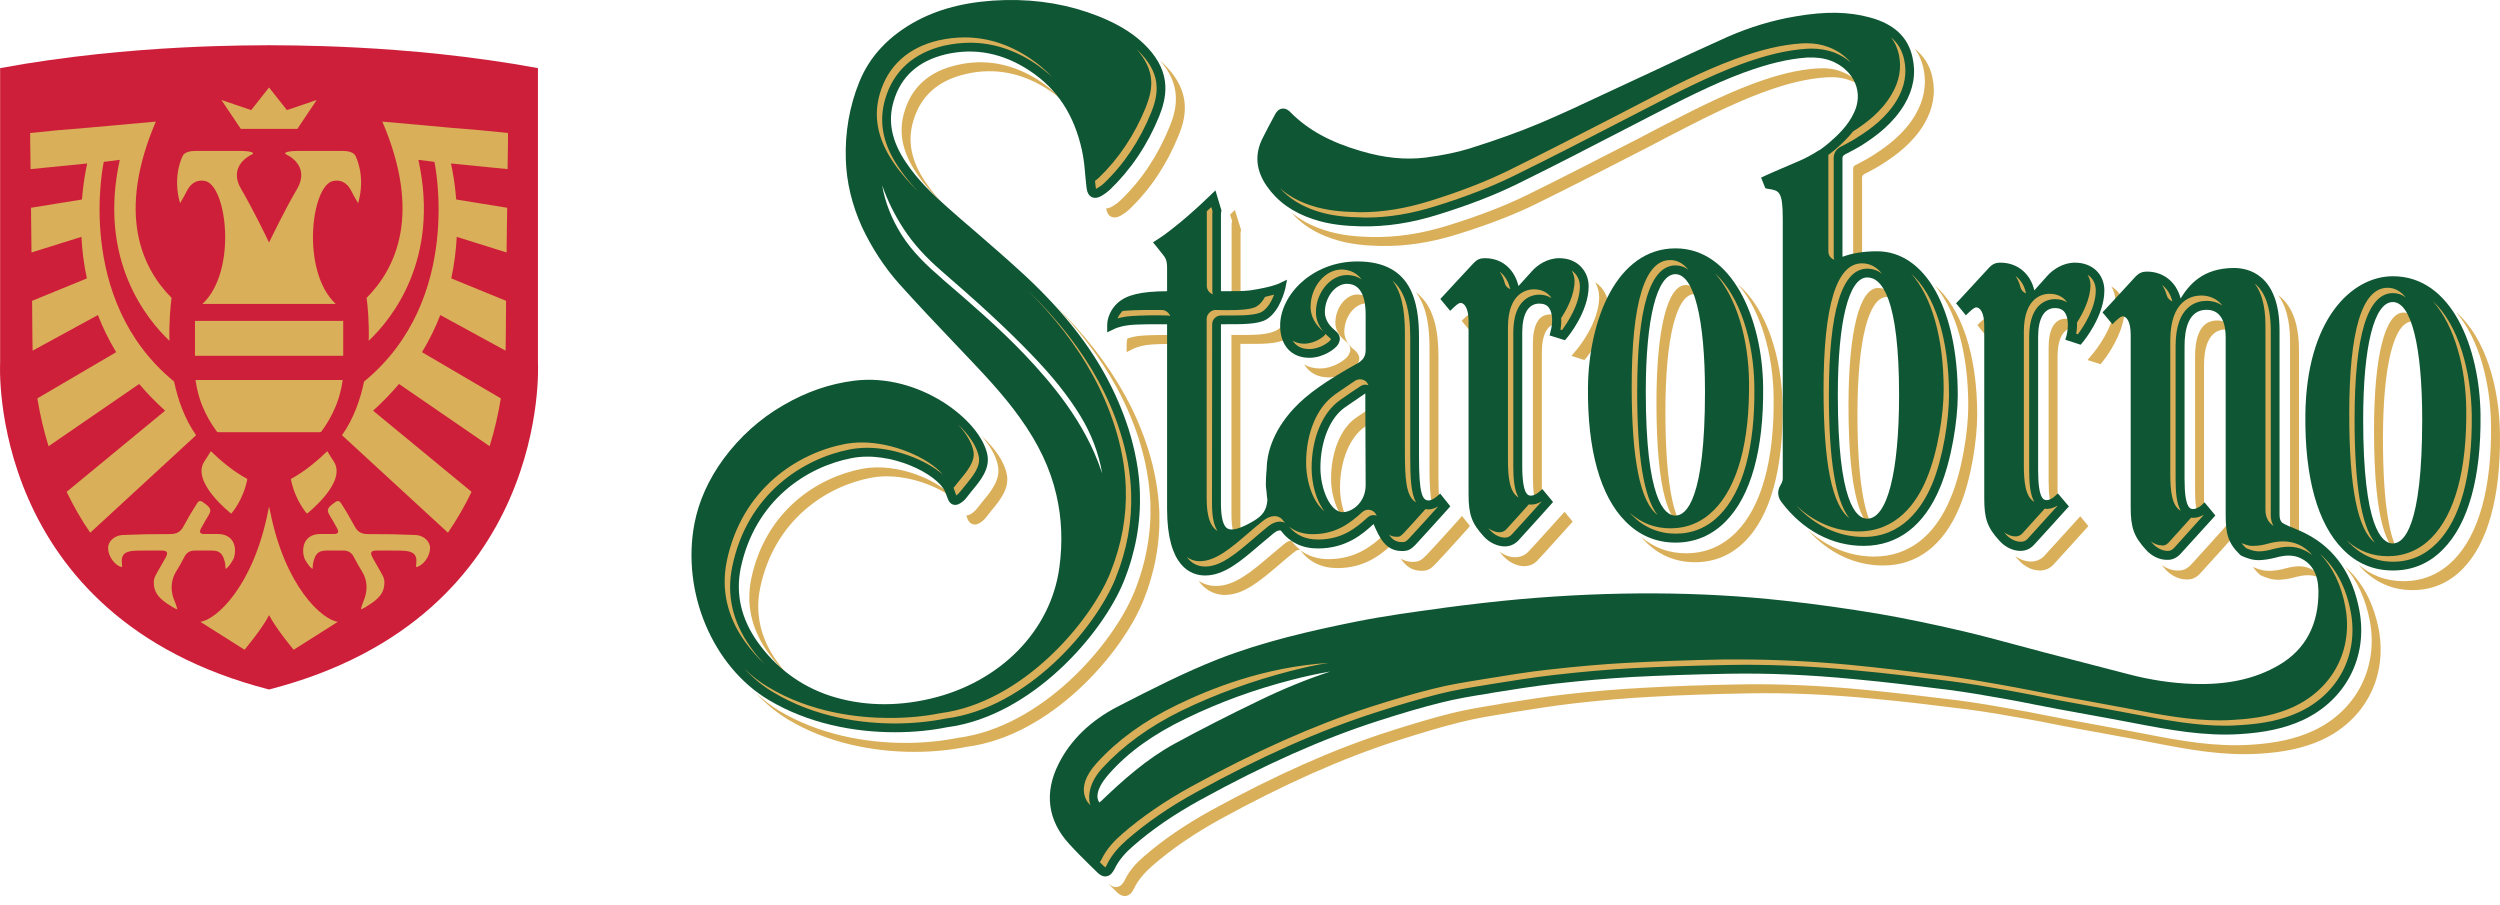
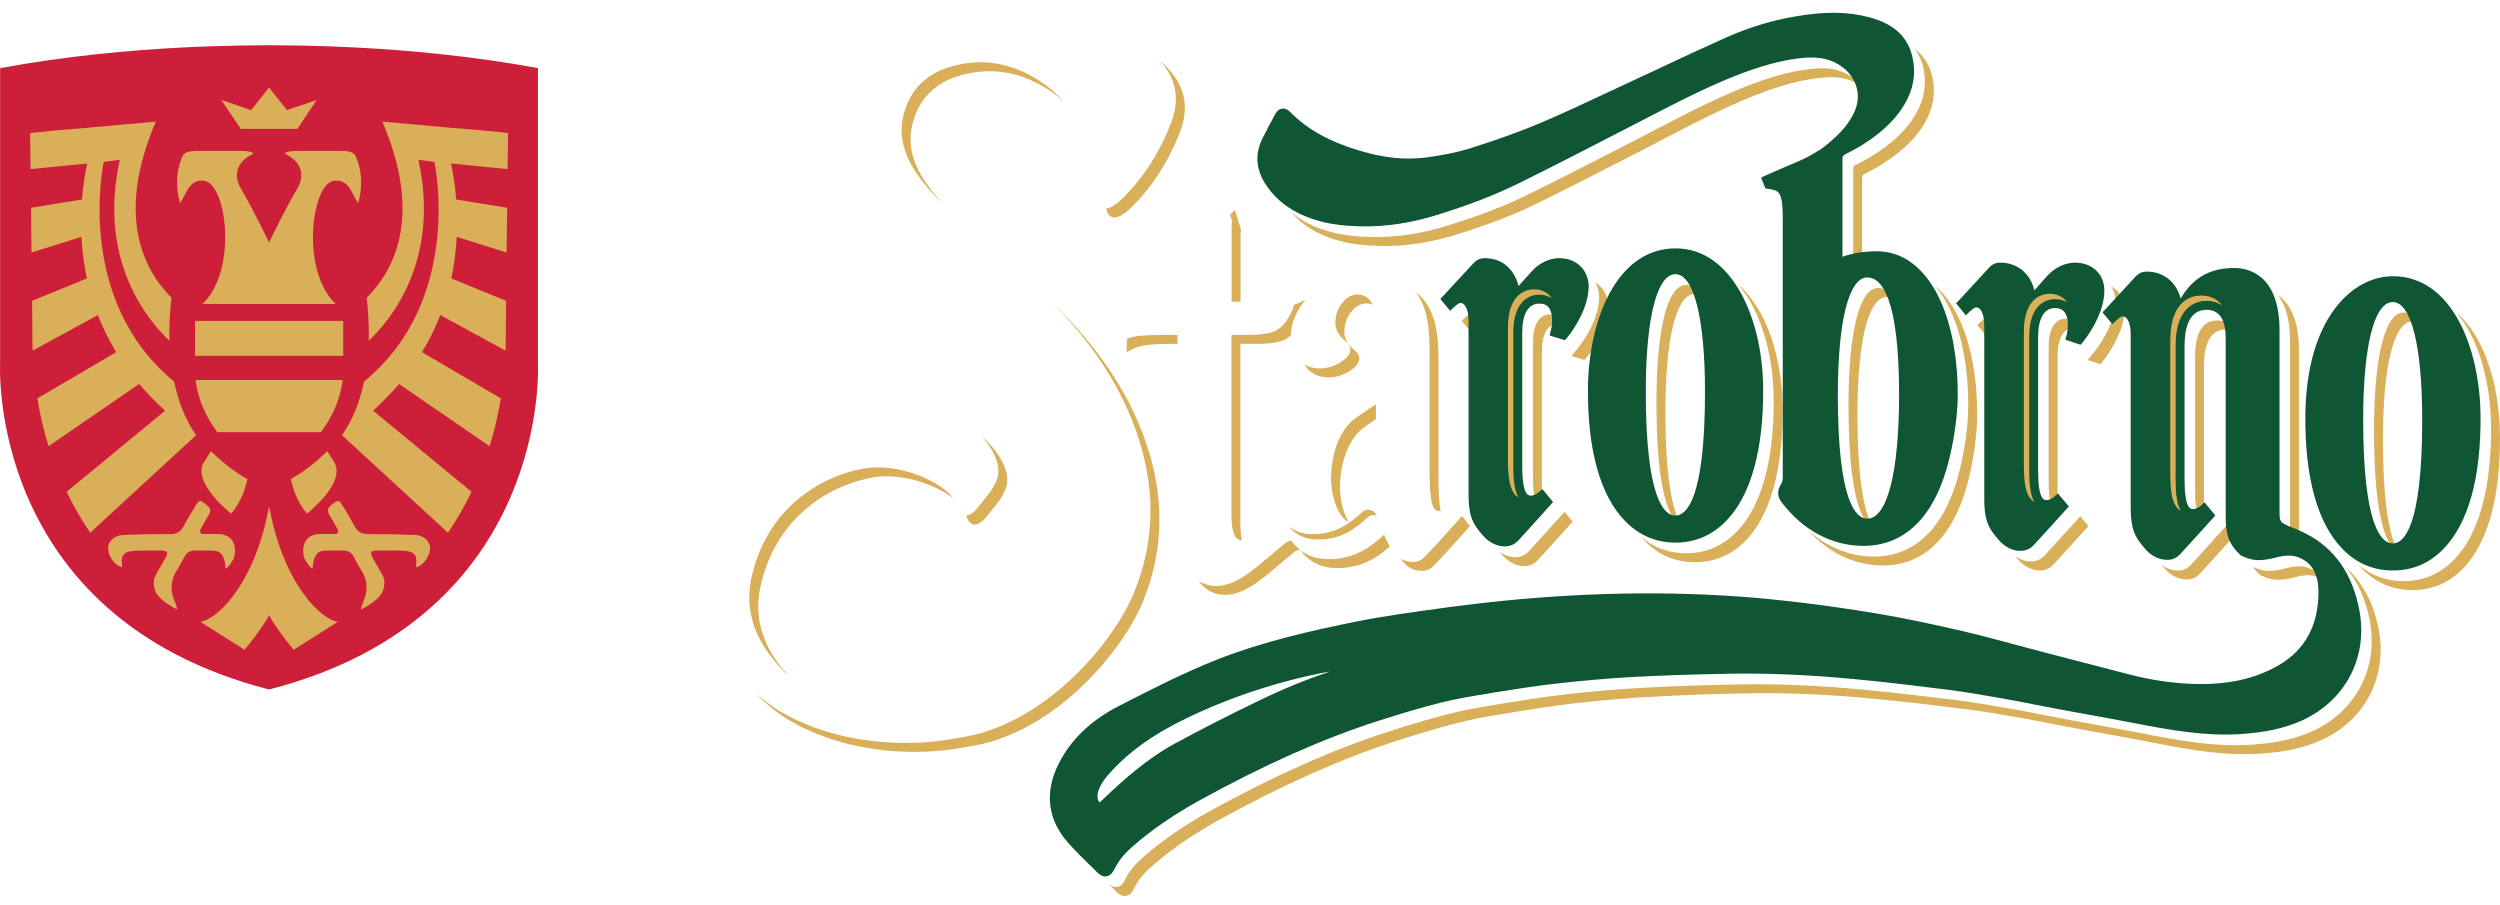
<svg xmlns="http://www.w3.org/2000/svg" width="185" height="67" viewBox="0 0 185 67" fill="none">
  <g id="Group 91">
    <g id="Starobrno Logo KOMPLEX">
      <path id="&lt;Compound Path&gt;" fill-rule="evenodd" clip-rule="evenodd" d="M108.775 38.918L108.597 39.135C108.571 39.16 106.916 41.019 106.203 41.758C105.846 42.127 105.63 42.242 105.197 42.242C104.458 42.242 104 41.86 103.656 41.338C103.898 41.478 104.178 41.58 104.534 41.58C104.967 41.58 105.184 41.465 105.54 41.096C106.254 40.357 107.909 38.498 107.934 38.473L108.189 38.18L108.775 38.918ZM109.017 24.211L108.762 24.466L108.164 23.74L108.355 23.549C108.673 23.243 108.813 23.218 108.864 23.218C109.068 23.218 109.297 23.409 109.399 23.918C109.322 23.956 109.195 24.033 109.017 24.211ZM116.377 38.6L116.186 38.816C116.186 38.816 114.212 41.019 113.792 41.452C113.537 41.745 113.181 41.898 112.786 41.898C112.251 41.898 111.665 41.605 111.245 41.159C111.143 41.041 111.046 40.926 110.952 40.816C111.321 41.083 111.729 41.236 112.124 41.236C112.518 41.236 112.875 41.083 113.13 40.79C113.55 40.357 115.524 38.154 115.524 38.154L115.778 37.874L116.377 38.6ZM106.445 26.452V35.225C106.445 36.524 106.508 37.327 106.61 37.81C106.572 37.81 106.534 37.823 106.508 37.823C106.024 37.823 105.782 37.327 105.782 34.563V25.79C105.782 24.326 105.63 22.747 104.776 21.626C106.203 22.696 106.445 24.657 106.445 26.452ZM114.097 26.07V35.926C114.097 36.639 114.136 37.123 114.212 37.454C114.174 37.454 114.123 37.467 114.085 37.467C113.881 37.467 113.435 37.467 113.435 35.264V25.408C113.435 24.033 113.881 23.269 114.683 23.269C115.014 23.269 115.243 23.37 115.396 23.561C115.485 23.676 115.536 23.803 115.575 23.944C115.507 23.935 115.43 23.931 115.345 23.931C114.543 23.931 114.097 24.695 114.097 26.07ZM99.161 36.079C99.161 36.995 99.403 37.976 99.798 38.625C99.034 38.269 98.499 36.766 98.499 35.416C98.499 33.456 99.212 31.698 100.32 30.934C101.045 30.425 101.555 30.094 101.822 29.916V30.54C101.822 30.68 101.822 30.845 101.822 31.011C101.593 31.176 101.313 31.367 100.982 31.596C99.874 32.36 99.161 34.118 99.161 36.079ZM121.432 39.721C122.387 40.535 123.508 40.943 124.768 40.943C126.207 40.943 127.455 40.421 128.486 39.377C130.346 37.492 131.301 34.054 131.25 29.432C131.211 26.236 130.32 23.014 128.626 21.053C130.753 22.887 131.874 26.503 131.912 30.094C131.963 34.716 131.008 38.154 129.149 40.039C128.117 41.083 126.869 41.605 125.43 41.605C123.991 41.605 122.744 41.083 121.725 40.039C121.623 39.937 121.525 39.831 121.432 39.721ZM123.24 30.45C123.24 35.518 123.788 37.849 124.412 38.867C123.597 38.498 122.578 36.69 122.578 29.788C122.578 24.338 123.393 21.091 124.755 21.091C125.137 21.091 125.481 21.346 125.774 21.83C125.66 21.779 125.545 21.753 125.418 21.753C124.055 21.753 123.24 25 123.24 30.45ZM116.288 26.337L116.733 25.803C116.797 25.726 118.338 23.854 118.338 21.97C118.338 21.601 118.236 21.218 118.045 20.887C118.669 21.282 119 21.957 119 22.632C119 24.517 117.459 26.388 117.395 26.465L117.243 26.643L116.288 26.337ZM165.376 39.593L165.185 39.81C165.185 39.81 163.211 42.013 162.803 42.446C162.536 42.738 162.205 42.904 161.785 42.878C161.25 42.878 160.664 42.598 160.257 42.153C160.146 42.034 160.049 41.919 159.964 41.809C160.32 42.063 160.728 42.216 161.123 42.216C161.543 42.242 161.874 42.076 162.141 41.783C162.549 41.35 164.523 39.147 164.523 39.147L164.777 38.867L165.376 39.593ZM154.539 38.931L154.348 39.147C154.348 39.147 152.362 41.338 151.954 41.783C151.7 42.063 151.343 42.216 150.948 42.216C150.401 42.216 149.815 41.936 149.408 41.478C149.297 41.367 149.2 41.257 149.115 41.147C149.471 41.401 149.892 41.554 150.286 41.554C150.681 41.554 151.038 41.401 151.292 41.121C151.7 40.675 153.686 38.485 153.686 38.485L153.941 38.205L154.539 38.931ZM167.197 42.496C166.993 42.318 166.84 42.127 166.713 41.949C166.904 42.038 167.298 42.203 167.68 42.229C168.215 42.28 168.814 42.153 169.119 42.063C169.909 41.847 170.469 41.847 170.978 42.089C171.386 42.267 171.704 42.547 171.933 42.904C171.84 42.844 171.742 42.794 171.641 42.751C171.131 42.509 170.571 42.509 169.781 42.726C169.476 42.815 168.877 42.942 168.343 42.891C167.846 42.853 167.298 42.573 167.273 42.56L167.197 42.496ZM151.598 35.582V25.726C151.598 24.351 152.044 23.587 152.846 23.587C153.177 23.587 153.406 23.676 153.559 23.88C153.648 23.994 153.699 24.122 153.737 24.262C153.669 24.253 153.593 24.249 153.508 24.249C152.706 24.249 152.26 25.013 152.26 26.388V36.244C152.26 36.957 152.311 37.441 152.375 37.772C152.336 37.785 152.286 37.798 152.235 37.798C152.044 37.798 151.598 37.798 151.598 35.582ZM145.651 30.03C145.651 26.083 144.734 22.95 143.181 21.129C145.129 22.785 146.313 26.223 146.313 30.68C146.313 32.539 145.868 35.493 145.002 37.53C143.83 40.357 141.869 41.847 139.348 41.847C137.26 41.847 135.324 40.93 133.809 39.237C135.21 40.497 136.891 41.185 138.686 41.185C141.207 41.185 143.168 39.695 144.34 36.868C145.206 34.831 145.651 31.877 145.651 30.03ZM162.434 36.244V26.388C162.434 25.166 162.714 23.714 164.064 23.714C164.688 23.714 165.045 24.033 165.248 24.478C165.096 24.415 164.93 24.377 164.726 24.377C163.376 24.377 163.096 25.828 163.096 27.05V36.906C163.096 37.619 163.147 38.103 163.211 38.434C163.173 38.447 163.122 38.46 163.084 38.46C162.893 38.46 162.434 38.46 162.434 36.244ZM146.912 24.784L146.326 24.058L146.517 23.867C146.848 23.549 146.988 23.536 147.014 23.536C147.218 23.536 147.447 23.727 147.549 24.236C147.472 24.275 147.358 24.364 147.179 24.529L146.912 24.784ZM95.557 15.718C96.219 16.265 96.996 16.698 97.939 17.004C99.199 17.437 100.498 17.513 101.478 17.538C103.325 17.577 105.222 17.297 107.234 16.66C109.513 15.947 111.372 15.234 113.079 14.393C115.829 13.044 118.605 11.605 121.292 10.229L122.871 9.402C125.099 8.256 127.404 7.059 129.798 6.167C131.644 5.493 133.096 5.149 134.509 5.06C135.146 5.021 135.719 5.085 136.241 5.289C136.865 5.518 137.387 5.9 137.744 6.397C137.502 6.206 137.222 6.053 136.903 5.951C136.381 5.747 135.808 5.684 135.172 5.722C133.758 5.811 132.306 6.155 130.46 6.83C128.066 7.721 125.761 8.918 123.533 10.064L121.954 10.892C119.267 12.267 116.491 13.706 113.741 15.056C112.035 15.896 110.175 16.609 107.896 17.322C105.884 17.959 103.987 18.239 102.141 18.201C101.147 18.175 99.861 18.099 98.601 17.666C97.314 17.246 96.321 16.596 95.557 15.718ZM96.219 40.714C96.793 41.147 97.493 41.376 98.308 41.376C100.383 41.376 101.606 40.319 102.421 39.568C102.548 39.873 102.688 40.179 102.841 40.446C102.026 41.172 100.842 42.038 98.97 42.038C97.798 42.038 96.882 41.592 96.219 40.714ZM99.798 26.274C99.925 26.045 100.052 25.713 99.67 25.331L99.581 25.255C99.326 25.051 98.817 24.606 98.817 23.88C98.817 22.785 99.594 21.791 100.447 21.791C101.02 21.791 101.364 22.097 101.568 22.543C101.44 22.492 101.287 22.454 101.109 22.454C100.256 22.454 99.479 23.447 99.479 24.542C99.479 25.268 99.989 25.713 100.243 25.917L100.332 25.994C100.714 26.376 100.587 26.707 100.46 26.936C100.256 27.28 99.352 27.929 98.333 27.929C97.505 27.929 96.882 27.585 96.512 26.961C96.831 27.165 97.225 27.267 97.671 27.267C98.69 27.267 99.594 26.618 99.798 26.274ZM87 24.784H87.14V25.446C86.364 25.446 85.409 25.459 84.912 25.523C84.25 25.612 83.855 25.815 83.855 25.815L83.371 26.057V25.51C83.371 25.365 83.388 25.213 83.422 25.051C83.613 24.988 83.881 24.911 84.25 24.86C84.861 24.784 86.198 24.784 87 24.784ZM84.594 44.483C83.015 48.354 77.781 54.466 71.516 55.268C70.383 55.497 69.059 55.638 67.658 55.638C64.653 55.638 61.24 55.001 58.312 53.243C57.446 52.721 56.656 52.059 55.956 51.308C56.491 51.792 57.051 52.225 57.649 52.594C60.578 54.339 63.991 54.975 66.996 54.975C68.397 54.975 69.721 54.835 70.854 54.606C77.119 53.804 82.353 47.692 83.931 43.821C84.81 41.656 85.205 39.428 85.129 37.212C85.065 35.684 84.785 34.105 84.288 32.539C83.855 31.176 83.282 29.852 82.594 28.604C81.423 26.465 79.87 24.427 77.883 22.403C80.188 24.644 81.958 26.898 83.257 29.266C83.944 30.514 84.517 31.838 84.95 33.201C85.447 34.767 85.727 36.346 85.791 37.874C85.867 40.09 85.472 42.318 84.594 44.483ZM56.834 48.29C55.612 46.584 55.205 44.75 55.587 42.853C56.643 37.785 60.514 35.315 63.8 34.691C66.448 34.181 69.632 35.608 70.549 36.881C69.212 35.837 66.652 34.933 64.462 35.353C61.177 35.977 57.306 38.447 56.249 43.515C55.867 45.412 56.274 47.246 57.497 48.952C57.777 49.347 58.082 49.704 58.388 50.047C57.828 49.525 57.306 48.94 56.834 48.29ZM81.856 15.425C81.996 15.412 82.149 15.374 82.314 15.272C82.535 15.145 82.73 15 82.9 14.839C84.466 13.349 85.689 11.503 86.555 9.364C86.797 8.778 87.051 8.001 87.013 7.148C86.975 6.218 86.58 5.314 85.842 4.474C86.037 4.644 86.219 4.822 86.389 5.009C87.204 5.887 87.637 6.83 87.675 7.81C87.713 8.663 87.459 9.44 87.217 10.026C86.351 12.165 85.129 14.011 83.562 15.501C83.392 15.662 83.197 15.807 82.977 15.934C82.696 16.1 82.442 16.138 82.225 16.036C82.022 15.934 81.907 15.73 81.856 15.425ZM81.983 65.353C82.06 65.43 82.289 65.646 82.582 65.646C82.607 65.646 82.637 65.642 82.671 65.633C82.977 65.582 83.142 65.315 83.244 65.111C83.6 64.36 84.148 63.812 84.632 63.392C86.033 62.17 87.65 61.062 89.598 59.98C94.335 57.382 98.639 55.459 102.765 54.135C104.547 53.562 106.012 53.129 107.387 52.785C108.558 52.492 109.768 52.301 110.939 52.11L111.194 52.059C112.722 51.817 114.288 51.563 115.842 51.384C117.968 51.142 119.84 50.99 121.547 50.901C123.699 50.773 125.978 50.697 128.728 50.646C131.619 50.595 134.637 50.722 137.947 51.041C140.329 51.27 142.659 51.55 144.824 51.817C146.288 52.008 147.701 52.25 148.898 52.467C149.739 52.607 150.566 52.772 151.394 52.938C151.946 53.048 152.498 53.154 153.05 53.256C153.839 53.401 154.628 53.545 155.418 53.689C156.462 53.88 157.519 54.071 158.563 54.275C161.479 54.848 163.899 55.268 166.496 55.115C168.406 55.001 169.845 54.682 171.144 54.097C174.353 52.62 176.008 49.423 175.372 45.96C175.053 44.317 174.442 42.968 173.525 41.923C174.811 43.044 175.652 44.61 176.034 46.622C176.67 50.086 175.015 53.282 171.806 54.759C170.507 55.345 169.068 55.663 167.158 55.778C164.561 55.93 162.141 55.51 159.225 54.937C158.181 54.733 157.124 54.542 156.08 54.351C155.291 54.207 154.501 54.063 153.712 53.918C153.16 53.817 152.608 53.711 152.056 53.6C151.229 53.435 150.401 53.269 149.561 53.129C148.364 52.913 146.95 52.67 145.486 52.48C143.321 52.212 140.991 51.919 138.61 51.703C135.299 51.384 132.281 51.257 129.39 51.308C126.64 51.359 124.361 51.435 122.209 51.563C120.502 51.652 118.631 51.805 116.504 52.047C114.951 52.225 113.372 52.48 111.856 52.721L111.602 52.772C110.43 52.951 109.22 53.154 108.049 53.447C106.674 53.791 105.209 54.224 103.427 54.797C99.301 56.121 94.997 58.044 90.26 60.642C88.312 61.724 86.695 62.832 85.294 64.054C84.81 64.475 84.263 65.022 83.906 65.773C83.804 65.977 83.639 66.245 83.333 66.296C83.299 66.304 83.269 66.308 83.244 66.308C82.951 66.308 82.722 66.092 82.645 66.015L82.111 65.493L81.983 65.353ZM91.432 24.784C92.743 24.797 93.889 24.797 94.513 24.415C95.226 23.969 95.608 23.065 95.774 22.543C95.978 22.479 96.067 22.441 96.067 22.441L96.602 22.199C95.927 22.988 95.532 23.918 95.519 24.809C95.417 24.911 95.303 25 95.175 25.077C94.551 25.459 93.405 25.459 92.094 25.446H91.788V38.689C91.788 39.232 91.831 39.661 91.915 39.975C91.797 39.975 91.695 39.95 91.61 39.899C91.291 39.721 91.126 39.096 91.126 38.027V24.784H91.432ZM184.998 32.144C185.049 36.779 184.094 40.217 182.235 42.102C181.204 43.146 179.956 43.668 178.529 43.668C177.091 43.668 175.843 43.146 174.811 42.102C174.718 42 174.625 41.894 174.531 41.783C175.473 42.598 176.594 43.006 177.867 43.006C179.293 43.006 180.541 42.484 181.573 41.44C183.432 39.555 184.387 36.117 184.336 31.482C184.298 28.362 183.47 25.09 181.751 23.103C183.916 24.95 184.96 28.642 184.998 32.144ZM72.701 37.123C73.337 36.359 74.05 35.506 73.847 34.462C73.719 33.761 73.273 32.984 72.624 32.246C73.643 33.175 74.343 34.207 74.509 35.124C74.7 36.168 73.999 37.021 73.363 37.785C73.235 37.95 73.095 38.116 72.981 38.269C72.853 38.434 72.688 38.587 72.497 38.702C72.267 38.842 72.089 38.829 71.975 38.791C71.805 38.731 71.677 38.6 71.593 38.396C71.567 38.32 71.529 38.231 71.504 38.142C71.605 38.142 71.707 38.116 71.835 38.04C72.026 37.925 72.191 37.772 72.319 37.607C72.433 37.454 72.573 37.288 72.701 37.123ZM67.823 12.814C66.767 11.261 66.474 9.784 66.919 8.294C67.454 6.448 68.753 5.289 70.79 4.818C72.942 4.308 75.031 4.729 76.992 6.027C77.641 6.46 78.201 6.957 78.698 7.504C78.38 7.212 78.036 6.944 77.654 6.689C75.693 5.391 73.605 4.97 71.453 5.48C69.415 5.951 68.116 7.11 67.582 8.956C67.136 10.446 67.429 11.923 68.486 13.476C68.906 14.1 69.377 14.661 69.886 15.195C69.148 14.482 68.422 13.706 67.823 12.814ZM169.463 25.255C169.463 23.6 169.094 22.53 168.585 21.843C169.399 22.428 170.125 23.6 170.125 25.917V39.568C170.125 39.619 170.138 39.669 170.138 39.708C170.049 39.669 169.947 39.631 169.858 39.58C169.781 39.555 169.667 39.466 169.667 39.466C169.616 39.415 169.578 39.364 169.552 39.3C169.493 39.198 169.463 39.067 169.463 38.906V25.255ZM91.177 16.354L91.024 15.883L91.381 15.539L91.839 17.016L91.814 17.106C91.814 17.157 91.801 17.22 91.801 17.284V22.326C91.674 22.326 91.559 22.326 91.432 22.326H91.139V16.622C91.139 16.558 91.151 16.494 91.151 16.443L91.177 16.354ZM88.694 42.98C89.14 43.273 89.611 43.362 89.98 43.362C91.381 43.362 92.603 42.305 94.029 41.096C94.36 40.816 94.704 40.523 95.061 40.23C95.328 40.013 95.481 40.001 95.57 40.039C95.774 40.294 95.99 40.51 96.232 40.701C96.143 40.663 95.978 40.675 95.723 40.892C95.366 41.172 95.022 41.478 94.691 41.758C93.265 42.968 92.043 44.024 90.642 44.024C90.069 44.024 89.292 43.821 88.694 42.98ZM175.677 31.826C175.677 26.376 176.492 23.129 177.855 23.129C178.237 23.129 178.58 23.396 178.873 23.88C178.759 23.829 178.644 23.791 178.517 23.791C177.154 23.791 176.339 27.038 176.339 32.488C176.339 37.569 176.887 39.886 177.511 40.905C176.696 40.548 175.677 38.727 175.677 31.826ZM137.451 30.667C137.451 35.735 138.011 38.065 138.622 39.084C137.82 38.727 136.789 36.906 136.789 30.005C136.789 24.555 137.604 21.308 138.979 21.308C139.361 21.308 139.768 21.499 140.15 22.097C139.972 22.008 139.807 21.97 139.641 21.97C138.266 21.97 137.451 25.217 137.451 30.667ZM137.413 12.165C137.82 11.948 138.24 11.732 138.648 11.465C139.641 10.828 140.889 9.924 141.729 8.51C142.392 7.377 142.595 6.206 142.328 5.021C142.201 4.474 141.997 4.015 141.691 3.608C142.353 4.13 142.799 4.818 142.99 5.684C143.257 6.868 143.054 8.039 142.392 9.173C141.551 10.586 140.303 11.49 139.31 12.127C138.902 12.394 138.482 12.611 138.075 12.827L137.986 12.865C137.833 12.942 137.807 13.018 137.795 13.133V19.576C137.565 19.64 137.349 19.703 137.133 19.78V12.47C137.145 12.356 137.171 12.28 137.324 12.203L137.413 12.165ZM154.476 26.643L154.921 26.108C154.985 26.032 156.539 24.173 156.539 22.275C156.539 21.868 156.424 21.499 156.233 21.193C156.831 21.537 157.201 22.161 157.201 22.938C157.201 22.963 157.252 23.536 156.895 24.491C156.424 25.739 155.634 26.72 155.584 26.77L155.443 26.949L154.476 26.643Z" fill="#DAAF59" />
      <g id="&lt;Group&gt;">
-         <path id="&lt;Compound Path&gt;_2" fill-rule="evenodd" clip-rule="evenodd" d="M70.077 53.817C68.944 54.046 67.633 54.186 66.219 54.186C63.214 54.186 59.801 53.549 56.873 51.792C52.734 49.309 50.429 43.833 51.385 38.766C51.703 37.097 52.429 35.48 53.536 33.965C54.746 32.322 56.249 30.973 57.98 29.979C59.687 28.986 61.406 28.4 63.214 28.171C67.976 27.573 72.573 31.074 73.07 33.672C73.261 34.716 72.548 35.569 71.911 36.333C71.784 36.499 71.656 36.664 71.529 36.817C71.414 36.983 71.236 37.136 71.045 37.25C70.829 37.39 70.638 37.377 70.523 37.339C70.353 37.28 70.23 37.148 70.154 36.944C70.116 36.855 70.077 36.754 70.039 36.652C70.014 36.562 69.975 36.473 69.937 36.384C69.352 35.047 65.875 33.341 63.023 33.901C59.738 34.525 55.867 36.995 54.81 42.051C54.428 43.961 54.848 45.794 56.058 47.501C57.42 49.411 59.228 50.761 61.419 51.486C63.749 52.238 66.245 52.314 68.855 51.703C74.012 50.493 77.756 46.686 78.392 42C78.647 40.141 78.571 38.345 78.176 36.639C77.73 34.678 76.839 32.806 75.451 30.883C74.216 29.152 72.701 27.573 71.249 26.045L70.752 25.523C69.352 24.058 67.913 22.53 66.537 21.002C65.43 19.754 64.513 18.341 63.787 16.8C63.048 15.17 62.641 13.489 62.59 11.796C62.526 9.797 62.858 7.874 63.583 6.078C64.36 4.143 65.812 2.615 67.9 1.507C69.721 0.552 71.847 0.068 74.381 0.004C76.864 -0.047 79.106 0.348 81.257 1.189C82.887 1.838 84.059 2.589 84.95 3.557C85.765 4.436 86.198 5.378 86.236 6.358C86.275 7.212 86.02 7.988 85.791 8.574C84.925 10.713 83.69 12.547 82.123 14.05C81.954 14.202 81.758 14.347 81.538 14.482C81.257 14.648 81.003 14.686 80.786 14.584C80.574 14.474 80.447 14.245 80.404 13.897C80.37 13.608 80.341 13.319 80.315 13.031C80.264 12.394 80.201 11.732 80.061 11.108C79.487 8.498 78.227 6.575 76.202 5.238C74.241 3.939 72.166 3.519 70.001 4.015C67.964 4.499 66.665 5.658 66.13 7.492C65.684 8.994 65.99 10.471 67.047 12.025C67.913 13.324 69.033 14.393 70.116 15.348C70.816 15.972 71.529 16.584 72.242 17.195C73.312 18.124 74.42 19.079 75.489 20.06C78.278 22.594 80.353 25.128 81.818 27.802C82.505 29.062 83.078 30.387 83.511 31.736C84.008 33.316 84.301 34.894 84.352 36.422C84.428 38.638 84.033 40.867 83.155 43.031C81.589 46.902 76.342 53.002 70.077 53.817ZM79.921 30.731C79.029 29.279 77.883 27.84 76.304 26.21C74.343 24.173 72.242 22.275 69.695 20.073C68.498 19.041 67.582 18.022 66.881 16.953C66.206 15.921 65.672 14.839 65.277 13.706C65.493 14.966 65.977 16.201 66.716 17.373C67.531 18.659 68.626 19.691 69.695 20.607L69.746 20.658C71.796 22.416 73.91 24.236 75.808 26.223C77.819 28.337 80.277 31.227 81.499 34.856C81.516 34.916 81.538 34.975 81.563 35.035C81.308 33.545 80.761 32.093 79.921 30.731Z" fill="#0E5634" />
        <path id="&lt;Compound Path&gt;_3" fill-rule="evenodd" clip-rule="evenodd" d="M174.594 45.17C175.244 48.634 173.576 51.83 170.367 53.307C169.068 53.893 167.629 54.211 165.719 54.326C163.134 54.479 160.702 54.046 157.799 53.486C156.742 53.282 155.685 53.091 154.641 52.9C153.851 52.755 153.062 52.611 152.272 52.467C151.72 52.365 151.169 52.259 150.617 52.148C149.789 51.983 148.962 51.817 148.134 51.677C146.937 51.461 145.511 51.219 144.046 51.028C141.882 50.761 139.551 50.468 137.17 50.251C133.859 49.933 130.842 49.806 127.951 49.856C125.201 49.907 122.921 49.984 120.769 50.098C119.063 50.2 117.191 50.353 115.065 50.595C113.511 50.773 111.945 51.028 110.417 51.27L110.162 51.321C108.991 51.499 107.781 51.703 106.622 51.996C105.234 52.34 103.77 52.772 101.987 53.346C97.862 54.67 93.558 56.593 88.833 59.19C86.885 60.26 85.255 61.38 83.855 62.603C83.371 63.023 82.823 63.571 82.467 64.322C82.365 64.513 82.199 64.793 81.894 64.844C81.86 64.852 81.83 64.857 81.805 64.857C81.512 64.857 81.282 64.64 81.206 64.564L80.671 64.042C80.149 63.532 79.614 62.998 79.105 62.437C77.526 60.706 77.259 58.655 78.341 56.516C79.232 54.746 80.709 53.32 82.734 52.276C85.141 51.041 87.598 49.78 90.12 48.787C93.469 47.475 97.021 46.673 100.357 45.998C102.458 45.578 104.61 45.285 106.686 45.005L106.928 44.967C108.762 44.725 110.621 44.508 112.454 44.343C119.33 43.732 125.901 43.77 131.988 44.445C134.369 44.699 136.75 45.043 139.042 45.425C140.876 45.743 142.875 46.151 145.332 46.724C146.682 47.042 148.045 47.412 149.369 47.768C150.006 47.938 150.642 48.108 151.279 48.278L157.468 49.882C159.097 50.315 160.727 50.557 162.281 50.608C164.789 50.697 166.865 50.251 168.635 49.22C170.621 48.061 171.602 46.189 171.564 43.681C171.538 42.484 171.08 41.681 170.201 41.287C169.692 41.057 169.132 41.057 168.355 41.274C168.036 41.35 167.438 41.49 166.916 41.44C166.407 41.401 165.859 41.121 165.834 41.108L165.757 41.045C164.84 40.153 164.7 39.44 164.7 38.091V24.975C164.7 24.045 164.458 22.925 163.287 22.925C161.937 22.925 161.657 24.377 161.657 25.599V35.455C161.657 37.67 162.103 37.67 162.294 37.67C162.536 37.67 162.803 37.479 162.879 37.416L163.134 37.174L163.936 38.142L163.745 38.358C163.745 38.358 161.759 40.548 161.351 40.994C161.084 41.274 160.753 41.452 160.333 41.427C159.798 41.427 159.212 41.147 158.805 40.688C157.913 39.708 157.671 39.058 157.671 37.543V24.771C157.671 23.765 157.353 23.409 157.073 23.409C157.035 23.409 156.895 23.434 156.576 23.74L156.322 23.994L155.583 23.116L155.787 22.899C155.787 22.899 157.735 20.798 158.053 20.442C158.295 20.2 158.537 20.098 158.868 20.098C160.091 20.098 161.046 20.862 161.364 22.084C161.988 21.091 162.981 19.831 165.324 19.831C166.33 19.831 168.686 20.276 168.686 24.466V38.103C168.686 38.273 168.711 38.409 168.762 38.511C168.788 38.575 168.826 38.625 168.877 38.676C168.89 38.676 169.004 38.766 169.068 38.791C169.297 38.906 169.526 39.007 169.768 39.096C170.087 39.237 170.418 39.364 170.736 39.542C172.799 40.625 174.098 42.522 174.594 45.17ZM81.499 59.267C83.014 57.815 84.81 56.185 86.911 55.039C88.808 54.008 90.871 52.951 93.227 51.817C94.958 50.977 96.703 50.264 98.447 49.691C97.505 49.852 96.563 50.056 95.62 50.302C92.844 51.015 90.196 51.983 87.764 53.167C85.383 54.313 83.498 55.638 82.046 57.293C80.824 58.681 81.282 59.305 81.359 59.381C81.397 59.356 81.448 59.305 81.499 59.267Z" fill="#0E5634" />
        <path id="&lt;Compound Path&gt;_4" fill-rule="evenodd" clip-rule="evenodd" d="M183.559 30.692C183.61 35.327 182.655 38.766 180.784 40.65C179.765 41.694 178.517 42.216 177.078 42.216C175.639 42.216 174.391 41.694 173.373 40.65C171.501 38.766 170.546 35.327 170.597 30.692C170.673 23.651 174.009 20.442 177.078 20.442C181.446 20.442 183.496 25.752 183.559 30.692ZM177.065 22.352C175.69 22.352 174.875 25.612 174.875 31.049C174.875 39.02 176.25 40.217 177.065 40.217C177.88 40.217 179.243 39.02 179.243 31.049C179.243 25.612 178.428 22.352 177.065 22.352Z" fill="#0E5634" />
        <path id="&lt;Path&gt;" d="M145.74 23.078C146.071 22.759 146.211 22.747 146.237 22.747C146.517 22.747 146.835 23.103 146.835 24.109V36.881C146.835 38.396 147.065 39.046 147.969 40.026C148.376 40.484 148.962 40.765 149.497 40.765C149.505 40.765 149.509 40.765 149.509 40.765C149.904 40.765 150.248 40.612 150.515 40.319C150.923 39.886 152.897 37.696 152.897 37.696L153.1 37.479L152.285 36.512L152.031 36.741C151.954 36.817 151.7 37.008 151.458 37.008C151.267 37.008 150.821 37.008 150.821 34.793V24.937C150.821 23.562 151.267 22.797 152.069 22.797C152.387 22.797 152.629 22.899 152.782 23.103C153.088 23.498 153.062 24.275 152.922 24.835L152.833 25.14L153.966 25.51L154.119 25.331C154.183 25.255 155.723 23.396 155.723 21.499C155.723 20.289 154.832 19.436 153.546 19.436C152.667 19.436 151.916 19.945 151.496 20.416C151.152 20.811 150.757 21.244 150.541 21.486C150.248 20.238 149.28 19.436 148.032 19.436C147.79 19.436 147.51 19.474 147.217 19.78C146.886 20.136 144.951 22.237 144.951 22.237L144.747 22.441L145.473 23.332L145.74 23.078Z" fill="#0E5634" />
-         <path id="&lt;Compound Path&gt;_5" fill-rule="evenodd" clip-rule="evenodd" d="M85.638 17.73C85.651 17.73 87.153 16.787 89.547 14.47L89.942 14.088L90.388 15.578L90.375 15.654C90.362 15.705 90.35 15.769 90.35 15.832V21.55H90.642C91.381 21.55 92.018 21.55 92.527 21.486C94.055 21.257 94.628 20.989 94.628 20.989L95.239 20.697L95.112 21.359C95.086 21.422 94.743 23.001 93.737 23.625C93.113 24.007 91.967 23.994 90.655 23.994H90.35V37.237C90.35 38.294 90.515 38.931 90.833 39.109C91.152 39.3 91.788 39.122 92.731 38.575C93.444 38.154 93.724 37.76 93.788 37.008L93.749 36.69C93.737 36.473 93.711 36.295 93.698 36.181C93.635 35.837 93.711 34.92 93.737 34.653V34.576C93.762 33.748 94.055 32.042 95.749 30.221C96.729 29.164 98.142 28.171 100.46 26.885C100.88 26.643 101.058 26.363 101.058 25.892V23.256C101.058 22.224 100.817 21.002 99.671 21.002C98.817 21.002 98.041 21.995 98.041 23.09C98.041 23.816 98.563 24.249 98.805 24.466L98.894 24.542C99.276 24.911 99.148 25.255 99.021 25.484C98.817 25.828 97.913 26.477 96.895 26.477C95.558 26.477 94.73 25.561 94.73 24.096C94.73 21.855 97.073 19.347 100.447 19.347C104.484 19.347 105.006 22.365 105.006 24.988V33.774C105.006 36.524 105.248 37.034 105.719 37.034C105.923 37.034 106.203 36.843 106.305 36.754L106.572 36.524L107.323 37.467L107.132 37.683C107.12 37.696 105.452 39.555 104.751 40.306C104.395 40.675 104.178 40.777 103.745 40.777C102.536 40.777 102.077 39.784 101.644 38.778C100.829 39.529 99.607 40.586 97.531 40.586C96.36 40.586 95.443 40.141 94.781 39.262C94.692 39.237 94.526 39.237 94.259 39.453C93.902 39.746 93.558 40.039 93.227 40.319C91.814 41.529 90.591 42.586 89.178 42.586C88.134 42.586 86.364 41.949 86.364 37.658V23.994H86.224C85.434 23.994 84.097 23.982 83.473 24.071C82.811 24.16 82.416 24.351 82.416 24.364L81.933 24.593V24.058C81.933 23.498 82.225 22.849 82.697 22.428C83.359 21.817 84.428 21.562 86.364 21.55V19.818C86.364 19.232 86.224 19.054 86.02 18.799C85.867 18.608 85.562 18.226 85.562 18.226L85.32 17.933L85.638 17.73ZM99.543 30.132C98.423 30.896 97.71 32.653 97.71 34.614C97.71 36.168 98.423 37.9 99.365 37.9C100.053 37.9 101.058 37.187 101.058 35.9C101.058 34.767 101.046 31.367 101.033 29.737V29.113C100.766 29.292 100.256 29.636 99.543 30.132Z" fill="#0E5634" />
        <path id="&lt;Compound Path&gt;_6" fill-rule="evenodd" clip-rule="evenodd" d="M120.286 38.587C118.414 36.703 117.459 33.264 117.51 28.63C117.573 23.689 119.624 18.379 123.991 18.379C128.168 18.379 130.409 23.536 130.473 28.63C130.523 33.252 129.568 36.703 127.697 38.587C126.678 39.619 125.43 40.153 123.991 40.153C122.552 40.153 121.304 39.619 120.286 38.587ZM123.978 38.154C124.793 38.154 126.169 36.957 126.169 28.986C126.169 23.549 125.341 20.289 123.978 20.289C122.616 20.289 121.788 23.549 121.788 28.986C121.788 36.957 123.163 38.154 123.978 38.154Z" fill="#0E5634" />
        <path id="&lt;Path&gt;_2" d="M114.671 24.822L115.804 25.179L115.944 25.013C116.021 24.937 117.561 23.065 117.561 21.18C117.561 20.149 116.81 19.105 115.384 19.105C114.505 19.105 113.754 19.614 113.347 20.085C113.054 20.416 112.608 20.9 112.366 21.168C112.137 20.162 111.36 19.105 109.87 19.105C109.526 19.105 109.297 19.207 109.055 19.461C108.724 19.805 106.789 21.906 106.789 21.906L106.585 22.123L107.311 23.001L107.578 22.747C107.884 22.454 108.024 22.416 108.075 22.416C108.355 22.416 108.673 22.772 108.673 23.778V36.563C108.673 38.078 108.902 38.715 109.807 39.708C110.214 40.153 110.813 40.434 111.335 40.434C111.343 40.434 111.347 40.434 111.347 40.434C111.742 40.434 112.086 40.281 112.353 40.001C112.761 39.568 114.734 37.365 114.734 37.365L114.925 37.148L114.136 36.193L113.869 36.422C113.792 36.486 113.538 36.677 113.296 36.677C113.105 36.677 112.646 36.677 112.646 34.474V24.618C112.646 23.23 113.092 22.466 113.907 22.466C114.238 22.466 114.467 22.568 114.62 22.772C114.925 23.18 114.9 23.956 114.747 24.504L114.671 24.822Z" fill="#0E5634" />
        <path id="&lt;Compound Path&gt;_7" fill-rule="evenodd" clip-rule="evenodd" d="M93.749 13.782C92.947 12.636 92.832 11.452 93.405 10.28C93.685 9.707 93.991 9.147 94.284 8.6L94.36 8.459C94.411 8.37 94.564 8.077 94.869 8.039C95.175 7.988 95.43 8.23 95.506 8.319C96.779 9.605 98.422 10.51 100.689 11.172C102.433 11.694 104.025 11.847 105.527 11.656C106.775 11.49 107.819 11.274 108.736 10.993C110.799 10.344 112.454 9.746 113.97 9.109C115.485 8.472 117 7.759 118.465 7.071C119.084 6.783 119.704 6.494 120.324 6.206C121.071 5.858 121.818 5.51 122.565 5.161C124.284 4.346 126.067 3.519 127.837 2.729C129.492 2.004 131.186 1.494 132.866 1.214C135.069 0.832 136.776 0.857 138.367 1.29C140.163 1.774 141.194 2.742 141.525 4.245C141.793 5.429 141.602 6.6 140.927 7.734C140.086 9.147 138.839 10.064 137.845 10.701C137.451 10.955 137.018 11.172 136.61 11.388L136.534 11.426C136.381 11.515 136.343 11.579 136.343 11.707V19.003C137.056 18.735 137.922 18.595 138.902 18.595C142.468 18.595 144.874 22.874 144.874 29.241C144.874 31.087 144.416 34.041 143.563 36.079C142.391 38.906 140.43 40.395 137.909 40.395C135.566 40.395 133.414 39.249 131.835 37.161C131.377 36.562 131.669 36.04 131.784 35.849L131.822 35.786C131.886 35.646 131.924 35.531 131.924 35.429V16.163C131.924 14.139 131.644 14.088 130.816 13.973L130.638 13.935L130.32 13.145L130.613 13.005C130.613 13.005 131.478 12.611 133.108 11.923C133.567 11.732 134.089 11.452 134.585 11.133L134.687 11.083C134.942 10.904 135.175 10.722 135.388 10.535C136.037 9.975 136.75 9.287 137.183 8.37C137.54 7.632 137.578 6.868 137.285 6.167C136.979 5.416 136.317 4.805 135.464 4.487C134.942 4.296 134.382 4.232 133.732 4.257C132.319 4.359 130.867 4.703 129.021 5.378C126.627 6.269 124.322 7.466 122.094 8.612L120.515 9.427C117.828 10.815 115.052 12.254 112.302 13.604C110.595 14.444 108.736 15.157 106.457 15.87C104.445 16.507 102.56 16.787 100.701 16.749C99.721 16.724 98.422 16.647 97.161 16.214C95.659 15.718 94.538 14.915 93.749 13.782ZM140.532 29.228C140.532 22.046 139.246 20.531 138.176 20.531C136.814 20.531 135.999 23.778 135.999 29.228C135.999 37.199 137.361 38.383 138.176 38.383C139.653 38.383 140.532 34.958 140.532 29.228Z" fill="#0E5634" />
      </g>
-       <path id="&lt;Compound Path&gt;_8" fill-rule="evenodd" clip-rule="evenodd" d="M102.79 39.568C102.943 39.669 103.121 39.721 103.351 39.721C103.554 39.721 103.605 39.721 103.873 39.453C104.255 39.046 104.93 38.294 105.49 37.67C105.566 37.687 105.643 37.696 105.719 37.696C105.987 37.696 106.241 37.581 106.432 37.467C105.859 38.103 104.79 39.3 104.267 39.848C104.013 40.115 103.962 40.115 103.745 40.115C103.325 40.115 103.045 39.95 102.79 39.568ZM94.297 38.192C94.297 38.192 94.293 38.192 94.284 38.192C94.225 38.192 94.161 38.197 94.093 38.205L94.297 38.192ZM94.297 38.192C94.39 38.192 94.48 38.205 94.564 38.231C94.704 38.282 94.832 38.358 94.908 38.473C94.968 38.549 95.031 38.625 95.099 38.702C95.061 38.676 95.01 38.651 94.972 38.638C94.879 38.613 94.789 38.6 94.704 38.6C94.424 38.6 94.144 38.715 93.851 38.944C93.482 39.237 93.138 39.542 92.807 39.822C91.483 40.956 90.35 41.923 89.191 41.923C88.58 41.923 88.147 41.656 87.828 41.223C88.083 41.414 88.401 41.529 88.783 41.529C89.955 41.529 91.088 40.561 92.4 39.428C92.744 39.135 93.087 38.842 93.457 38.549C93.737 38.32 94.017 38.205 94.297 38.192ZM96.5 25.433C97.29 25.433 97.952 24.924 98.053 24.771C98.066 24.733 98.079 24.72 98.079 24.707C98.194 24.822 98.308 24.911 98.372 24.975L98.461 25.051C98.478 25.068 98.486 25.081 98.486 25.09C98.486 25.09 98.474 25.115 98.448 25.166C98.346 25.319 97.684 25.828 96.895 25.828C96.245 25.828 95.876 25.561 95.66 25.204C95.876 25.344 96.143 25.433 96.5 25.433ZM85.345 22.938H85.969C86.249 22.938 86.491 23.129 86.593 23.383C86.517 23.358 86.44 23.345 86.364 23.345L85.74 23.332C84.569 23.332 83.817 23.37 83.384 23.421C83.117 23.46 82.888 23.511 82.697 23.561C82.786 23.358 82.913 23.18 83.066 23.014C83.499 22.963 84.225 22.938 85.345 22.938ZM97.06 34.627C97.06 35.811 97.404 37.072 98.015 37.836C97.162 37.174 96.653 35.658 96.653 34.232C96.653 32.029 97.468 30.119 98.767 29.215C98.767 29.207 98.767 29.203 98.767 29.203C99.492 28.693 100.014 28.362 100.282 28.171C100.396 28.107 100.524 28.069 100.651 28.069C100.753 28.069 100.868 28.095 100.957 28.146C101.11 28.222 101.211 28.362 101.262 28.515C101.199 28.477 101.122 28.464 101.046 28.464C100.919 28.464 100.791 28.502 100.677 28.579C100.409 28.757 99.887 29.088 99.174 29.597C99.165 29.597 99.161 29.602 99.161 29.61C97.862 30.514 97.06 32.437 97.06 34.627ZM166.191 40.548C166.064 40.421 165.962 40.306 165.873 40.192C166.038 40.255 166.331 40.37 166.573 40.395C166.632 40.395 166.692 40.395 166.751 40.395C167.146 40.395 167.566 40.306 167.783 40.242C168.228 40.115 168.61 40.064 168.954 40.064C169.362 40.064 169.731 40.141 170.087 40.294C170.431 40.446 170.801 40.701 171.106 41.083C170.902 40.917 170.686 40.79 170.482 40.701C170.126 40.535 169.756 40.459 169.362 40.459C169.005 40.459 168.623 40.523 168.177 40.637C167.961 40.701 167.553 40.803 167.159 40.803C167.099 40.803 167.04 40.799 166.98 40.79C166.688 40.765 166.331 40.624 166.191 40.548ZM89.293 36.855V23.6C89.293 23.434 89.369 23.256 89.496 23.141C89.611 23.014 89.789 22.938 89.955 22.938L90.668 22.95C91.419 22.95 92.553 22.95 92.998 22.67C93.253 22.517 93.457 22.25 93.609 21.97C93.881 21.91 94.106 21.855 94.284 21.804C94.106 22.275 93.813 22.81 93.393 23.065C92.947 23.345 91.814 23.345 91.076 23.345H90.362C90.184 23.345 90.019 23.409 89.891 23.536C89.764 23.663 89.7 23.829 89.7 24.007L89.688 37.25C89.688 38.205 89.815 38.867 90.095 39.288C89.547 38.956 89.293 38.205 89.293 36.855ZM98.334 49.054C97.379 49.194 96.411 49.423 95.456 49.665C92.642 50.391 89.955 51.372 87.472 52.569C85.027 53.766 83.104 55.179 81.564 56.847C80.316 58.21 80.596 59.419 80.698 59.585C80.634 59.559 79.361 58.426 81.169 56.452C82.697 54.772 84.62 53.371 87.077 52.174C89.547 50.977 93.52 49.36 98.334 49.054ZM99.671 20.353C98.461 20.353 97.379 21.639 97.379 23.103C97.379 23.74 97.659 24.211 97.939 24.542C97.646 24.287 96.984 23.689 96.984 22.708C96.984 21.231 98.053 19.945 99.276 19.945C99.645 19.945 100.295 20.047 100.766 20.684C100.371 20.404 99.951 20.353 99.671 20.353ZM135.337 29.241C135.337 34.067 135.834 37.072 136.853 38.345C135.567 37.39 134.943 34.258 134.943 28.833C134.943 22.632 135.898 19.487 137.782 19.487C138.368 19.487 138.865 19.741 139.272 20.264C138.954 20.009 138.585 19.881 138.177 19.881C136.292 19.881 135.337 23.027 135.337 29.241ZM97.379 15.603C96.258 15.221 95.379 14.674 94.717 13.922C95.316 14.47 96.067 14.89 96.984 15.195C98.155 15.59 99.391 15.679 100.333 15.692C100.447 15.705 100.677 15.705 100.677 15.705C102.345 15.705 104.051 15.425 105.872 14.852C108.113 14.151 109.947 13.438 111.615 12.623C114.365 11.274 117.128 9.835 119.815 8.459L121.407 7.632C123.648 6.473 125.966 5.263 128.398 4.372C130.308 3.672 131.823 3.315 133.3 3.213C133.419 3.205 133.538 3.2 133.657 3.2C134.255 3.2 134.803 3.29 135.299 3.481C135.961 3.723 136.522 4.117 136.942 4.614C136.585 4.296 136.165 4.054 135.707 3.875C135.197 3.697 134.65 3.595 134.051 3.595C133.933 3.595 133.814 3.599 133.695 3.608C132.218 3.71 130.702 4.066 128.792 4.767C126.373 5.671 124.056 6.868 121.814 8.027L120.21 8.854C117.536 10.242 114.76 11.668 112.01 13.018C110.341 13.833 108.508 14.546 106.267 15.246C104.446 15.819 102.739 16.1 101.071 16.1C101.071 16.1 100.842 16.1 100.728 16.087C99.785 16.074 98.55 15.998 97.379 15.603ZM110.953 39.389C111.156 39.389 111.335 39.313 111.475 39.16C111.717 38.906 112.519 38.001 113.13 37.327C113.189 37.335 113.249 37.339 113.308 37.339C113.588 37.339 113.856 37.237 114.047 37.123L114.06 37.136C113.55 37.696 112.201 39.211 111.869 39.555C111.729 39.708 111.564 39.784 111.347 39.784C110.991 39.784 110.583 39.58 110.29 39.262C110.24 39.198 110.189 39.135 110.138 39.084C110.392 39.275 110.685 39.389 110.94 39.389H110.953ZM121.152 28.999C121.152 33.825 121.649 36.83 122.655 38.103C121.381 37.148 120.745 34.016 120.745 28.604C120.745 22.39 121.713 19.245 123.597 19.245C124.119 19.245 124.552 19.487 124.934 19.958C124.654 19.746 124.34 19.64 123.992 19.64C122.107 19.64 121.152 22.785 121.152 28.999ZM115.524 23.536C115.957 22.887 116.517 21.817 116.517 20.786C116.517 20.518 116.441 20.251 116.301 20.022C116.708 20.289 116.912 20.747 116.912 21.18C116.912 22.543 115.944 23.944 115.588 24.427L115.473 24.389C115.524 24.122 115.549 23.829 115.524 23.536ZM104.357 25V33.774C104.357 35.327 104.408 36.524 104.79 37.174C104.026 36.754 103.962 35.353 103.962 33.379V24.606C103.962 22.81 103.669 21.562 103.032 20.76C103.949 21.524 104.357 22.887 104.357 25ZM111.347 20.926C111.296 20.722 111.182 20.404 110.965 20.098C111.462 20.454 111.666 21.027 111.742 21.333C111.742 21.346 111.755 21.371 111.768 21.397C111.551 21.32 111.398 21.155 111.347 20.926ZM120.592 37.938C121.445 38.702 122.451 39.096 123.61 39.096C124.858 39.096 125.953 38.638 126.844 37.734C128.589 35.977 129.48 32.691 129.429 28.247C129.391 25.14 128.525 22.021 126.895 20.213C128.78 21.919 129.786 25.293 129.824 28.642C129.875 33.086 128.983 36.371 127.239 38.129C126.348 39.033 125.252 39.491 124.005 39.491C122.757 39.491 121.662 39.033 120.77 38.129C120.707 38.065 120.656 38.001 120.592 37.938ZM55.129 47.488C53.804 45.629 53.358 43.63 53.779 41.529C54.899 36.155 59.025 33.532 62.514 32.857C62.922 32.781 63.354 32.742 63.8 32.742C66.054 32.742 68.677 33.837 69.772 35.124C68.511 34.016 66.207 33.137 64.195 33.137C63.749 33.137 63.316 33.175 62.909 33.252C59.42 33.927 55.294 36.55 54.186 41.936C53.753 44.024 54.212 46.024 55.536 47.883C55.854 48.341 56.211 48.761 56.58 49.156C56.058 48.659 55.574 48.099 55.129 47.488ZM82.557 42.789C81.041 46.52 76.012 52.39 70.014 53.167C68.804 53.409 67.518 53.536 66.232 53.536C63.864 53.536 60.388 53.129 57.23 51.232C56.44 50.761 55.727 50.175 55.09 49.487C55.625 50.009 56.211 50.468 56.835 50.837C59.993 52.734 63.469 53.129 65.838 53.129C67.124 53.129 68.41 53.014 69.607 52.772C75.604 51.996 80.647 46.113 82.162 42.395C82.162 42.395 82.162 42.39 82.162 42.382C83.002 40.306 83.384 38.18 83.308 36.053C83.257 34.589 82.977 33.074 82.493 31.558C82.073 30.247 81.525 28.961 80.85 27.738C79.666 25.573 78.075 23.511 76.012 21.448C78.266 23.638 79.984 25.828 81.245 28.133C81.92 29.355 82.48 30.641 82.888 31.953C83.372 33.468 83.652 34.984 83.703 36.448C83.779 38.574 83.397 40.701 82.557 42.776C82.557 42.785 82.557 42.789 82.557 42.789ZM81.08 13.833C81.063 13.68 81.046 13.532 81.029 13.387C81.122 13.319 81.207 13.252 81.283 13.184C82.786 11.745 83.957 9.987 84.785 7.95C84.989 7.415 85.231 6.728 85.192 6.002C85.154 5.187 84.785 4.397 84.097 3.633C84.233 3.761 84.361 3.888 84.48 4.015C85.18 4.779 85.562 5.569 85.587 6.397C85.626 7.122 85.396 7.81 85.18 8.345C84.352 10.382 83.181 12.152 81.678 13.578C81.551 13.697 81.398 13.808 81.22 13.909C81.169 13.943 81.13 13.965 81.105 13.973C81.097 13.948 81.088 13.901 81.08 13.833ZM66.105 12.012C64.933 10.28 64.615 8.612 65.112 6.919C65.71 4.869 67.213 3.506 69.466 2.984C70.103 2.844 70.753 2.768 71.377 2.768C73.045 2.768 74.662 3.277 76.19 4.296C76.827 4.716 77.374 5.187 77.871 5.709C77.476 5.352 77.056 5.009 76.585 4.69C75.057 3.672 73.439 3.162 71.784 3.162C71.147 3.162 70.511 3.239 69.861 3.379C67.607 3.914 66.105 5.263 65.506 7.326C65.01 9.02 65.328 10.675 66.512 12.407C66.958 13.069 67.455 13.668 67.989 14.228C67.315 13.553 66.665 12.84 66.105 12.012ZM182.91 30.705C182.961 35.162 182.07 38.434 180.325 40.192C179.434 41.096 178.339 41.567 177.091 41.567C175.843 41.567 174.748 41.096 173.857 40.192C173.793 40.141 173.742 40.064 173.678 40.001C174.532 40.777 175.537 41.159 176.696 41.159C177.944 41.159 179.039 40.701 179.931 39.797C181.662 38.04 182.554 34.767 182.503 30.31C182.477 27.28 181.662 24.109 180.02 22.275C181.93 24.02 182.859 27.445 182.91 30.705ZM81.385 63.8C81.411 63.774 81.449 63.723 81.487 63.647C81.894 62.781 82.506 62.182 83.041 61.711C84.48 60.464 86.135 59.318 88.121 58.222C92.896 55.599 97.239 53.664 101.402 52.314C103.198 51.741 104.675 51.308 106.076 50.964C107.26 50.659 108.495 50.468 109.667 50.277L109.972 50.226C111.487 49.984 113.054 49.716 114.607 49.551C116.746 49.309 118.631 49.143 120.35 49.054C122.527 48.94 124.82 48.85 127.557 48.8C127.948 48.8 128.338 48.8 128.729 48.8C131.301 48.8 133.962 48.927 136.853 49.194C139.247 49.423 141.577 49.716 143.754 49.984C145.231 50.175 146.658 50.417 147.855 50.633C148.657 50.773 149.446 50.926 150.249 51.079L150.363 51.104C150.915 51.215 151.467 51.321 152.019 51.423C152.799 51.575 153.585 51.72 154.374 51.856C155.431 52.047 156.488 52.25 157.532 52.441C159.939 52.913 162.116 53.307 164.268 53.307C164.608 53.307 164.952 53.294 165.3 53.269C167.121 53.167 168.483 52.874 169.705 52.314C172.634 50.964 174.149 48.061 173.551 44.903C173.258 43.286 172.621 41.987 171.692 40.994C172.851 42.025 173.615 43.464 173.959 45.298C174.544 48.456 173.029 51.372 170.1 52.709C168.878 53.269 167.528 53.562 165.694 53.664C165.355 53.689 165.011 53.702 164.663 53.702C162.511 53.702 160.346 53.307 157.94 52.849C156.883 52.645 155.826 52.454 154.769 52.263C153.988 52.119 153.203 51.974 152.413 51.83C151.861 51.72 151.31 51.609 150.758 51.499L150.643 51.474C149.841 51.321 149.052 51.168 148.262 51.028C147.052 50.811 145.626 50.569 144.149 50.379C141.984 50.111 139.641 49.818 137.248 49.602C134.357 49.322 131.696 49.194 129.136 49.194C128.737 49.194 128.342 49.199 127.952 49.207C125.214 49.258 122.922 49.334 120.745 49.449C119.026 49.538 117.141 49.704 115.015 49.946C113.448 50.124 111.882 50.379 110.367 50.62L110.074 50.671C108.89 50.862 107.667 51.053 106.47 51.359C105.082 51.715 103.593 52.136 101.81 52.721C97.633 54.059 93.291 55.994 88.529 58.617C86.53 59.712 84.874 60.858 83.435 62.106C82.9 62.577 82.289 63.176 81.882 64.042C81.844 64.118 81.818 64.169 81.793 64.182C81.767 64.169 81.742 64.144 81.678 64.093L81.385 63.8ZM89.305 21.155V15.629C89.42 15.527 89.522 15.425 89.637 15.323L89.726 15.616C89.717 15.692 89.713 15.768 89.713 15.845V21.55C89.713 21.634 89.726 21.711 89.751 21.779C89.496 21.69 89.305 21.448 89.305 21.155ZM71.033 35.518C71.593 34.843 72.166 34.13 72.039 33.405C71.924 32.781 71.504 32.068 70.867 31.38C71.733 32.195 72.293 33.061 72.433 33.799C72.573 34.538 71.988 35.238 71.427 35.926C71.275 36.104 71.147 36.27 71.02 36.422C70.956 36.512 70.867 36.588 70.765 36.664C70.74 36.588 70.714 36.512 70.689 36.448C70.651 36.333 70.613 36.219 70.562 36.104C70.562 36.104 70.557 36.104 70.549 36.104C70.574 36.079 70.6 36.053 70.625 36.028C70.74 35.862 70.88 35.709 71.033 35.518ZM167.643 24.071C167.643 22.53 167.299 21.562 166.84 20.977C167.49 21.486 168.037 22.505 168.037 24.478V38.116C168.037 38.396 168.088 38.625 168.19 38.816C168.203 38.855 168.228 38.88 168.241 38.906C168.207 38.889 168.177 38.872 168.152 38.855C168.11 38.821 168.071 38.787 168.037 38.753C167.927 38.651 167.846 38.541 167.795 38.422C167.694 38.231 167.643 37.989 167.643 37.721V24.071ZM173.844 30.654C173.844 24.44 174.799 21.295 176.683 21.295C177.206 21.295 177.639 21.537 178.021 22.008C177.74 21.796 177.426 21.69 177.078 21.69C175.194 21.69 174.239 24.835 174.239 31.049C174.239 35.875 174.735 38.88 175.741 40.153C174.468 39.211 173.844 36.079 173.844 30.654ZM148.466 39.58C148.415 39.517 148.364 39.453 148.313 39.402C148.568 39.58 148.861 39.695 149.128 39.695C149.344 39.695 149.51 39.631 149.65 39.478C149.892 39.211 150.694 38.32 151.305 37.645C151.356 37.653 151.416 37.658 151.484 37.658C151.777 37.658 152.031 37.543 152.222 37.428L152.235 37.454C151.738 38.014 150.376 39.517 150.045 39.873C149.905 40.026 149.739 40.09 149.523 40.09C149.166 40.09 148.759 39.886 148.466 39.58ZM137.133 9.72C138.062 9.134 139.221 8.281 139.973 6.995C140.558 6.015 140.737 5.009 140.507 3.99C140.393 3.519 140.214 3.111 139.934 2.768C140.431 3.175 140.749 3.71 140.902 4.385C141.131 5.403 140.953 6.409 140.38 7.39C139.603 8.689 138.444 9.542 137.502 10.128C137.133 10.382 136.725 10.586 136.331 10.802L136.242 10.841C135.898 11.019 135.719 11.286 135.694 11.656V19.003C135.694 19.079 135.719 19.156 135.745 19.219C135.686 19.202 135.63 19.177 135.579 19.143C135.401 19.028 135.299 18.825 135.299 18.608V11.465C135.49 11.325 135.669 11.172 135.847 11.032C136.267 10.662 136.725 10.229 137.133 9.72ZM159.315 40.242C159.264 40.179 159.213 40.128 159.162 40.064C159.404 40.242 159.697 40.357 159.964 40.357C159.964 40.357 160.015 40.37 160.028 40.37C160.155 40.37 160.308 40.332 160.486 40.141C160.728 39.873 161.543 38.982 162.142 38.307C162.201 38.316 162.261 38.32 162.32 38.32C162.613 38.32 162.88 38.205 163.059 38.103L163.071 38.116C162.575 38.676 161.212 40.179 160.894 40.535C160.703 40.739 160.55 40.765 160.423 40.765C160.41 40.765 160.372 40.765 160.359 40.765C160.002 40.752 159.595 40.548 159.315 40.242ZM142.57 35.429C143.398 33.456 143.831 30.629 143.831 28.833C143.831 24.962 142.927 21.919 141.424 20.251C143.169 21.804 144.226 25.026 144.226 29.228C144.226 31.023 143.793 33.863 142.978 35.824C142.226 37.607 140.749 39.733 137.922 39.733C136.038 39.733 134.281 38.893 132.893 37.377C134.217 38.638 135.821 39.326 137.528 39.326C140.355 39.326 141.832 37.212 142.57 35.429ZM160.334 21.843C160.257 21.55 160.143 21.308 159.99 21.091C160.346 21.346 160.601 21.741 160.741 22.25C160.741 22.263 160.754 22.275 160.754 22.301C160.55 22.224 160.397 22.059 160.334 21.843ZM149.51 21.244C149.434 20.926 149.306 20.658 149.153 20.429C149.523 20.697 149.79 21.104 149.905 21.639C149.917 21.664 149.93 21.69 149.93 21.715C149.726 21.639 149.561 21.46 149.51 21.244ZM153.763 24.733L153.636 24.695C153.687 24.44 153.712 24.147 153.699 23.867C154.145 23.167 154.693 22.097 154.693 21.104C154.693 20.798 154.616 20.544 154.476 20.327C154.858 20.569 155.087 20.977 155.087 21.499C155.087 22.747 154.221 24.134 153.763 24.733Z" fill="#DAAF59" />
      <path id="&lt;Path&gt;_3" d="M149.765 24.542V34.398C149.765 35.62 149.867 36.766 150.541 37.136C150.223 36.601 150.159 35.722 150.159 34.793V24.937C150.159 22.339 151.611 22.135 152.069 22.135C152.464 22.135 152.744 22.237 152.961 22.377C152.948 22.352 152.935 22.326 152.91 22.301C152.719 22.046 152.337 21.741 151.662 21.741C151.216 21.741 149.765 21.944 149.765 24.542Z" fill="#DAAF59" />
      <path id="&lt;Path&gt;_4" d="M160.601 25.204V35.06C160.601 36.282 160.702 37.428 161.377 37.798C161.059 37.263 160.995 36.384 160.995 35.455V25.599C160.995 22.581 162.6 22.263 163.287 22.263C163.568 22.263 164.039 22.314 164.459 22.619C163.975 21.97 163.275 21.868 162.893 21.868C162.205 21.868 160.601 22.186 160.601 25.204Z" fill="#DAAF59" />
      <path id="&lt;Path&gt;_5" d="M111.589 24.224V34.067C111.589 35.289 111.703 36.435 112.378 36.817C112.047 36.282 111.984 35.391 111.984 34.474V24.618C111.984 22.008 113.448 21.804 113.906 21.804C114.301 21.804 114.581 21.919 114.798 22.059C114.785 22.021 114.772 21.995 114.747 21.97C114.556 21.715 114.174 21.41 113.512 21.41C113.053 21.41 111.589 21.613 111.589 24.224Z" fill="#DAAF59" />
      <path id="&lt;Path&gt;_6" d="M101.249 37.721C101.084 37.721 100.931 37.785 100.803 37.9C99.899 38.715 98.868 39.529 97.136 39.529C96.436 39.529 95.863 39.339 95.392 38.969C95.914 39.606 96.614 39.924 97.531 39.924C99.275 39.924 100.294 39.122 101.198 38.294C101.325 38.18 101.478 38.116 101.644 38.116C101.695 38.116 101.741 38.12 101.784 38.129C101.822 38.142 101.848 38.154 101.873 38.167C101.873 38.15 101.869 38.137 101.86 38.129C101.771 37.925 101.606 37.785 101.389 37.734C101.347 37.726 101.3 37.721 101.249 37.721Z" fill="#DAAF59" />
    </g>
    <g id="&lt;Group&gt;_2">
      <path id="&lt;Path&gt;_7" d="M19.908 3.346C20.685 3.376 29.959 3.219 39.808 5.041V26.852C39.808 26.852 40.868 45.639 19.908 51.023C-1.044 45.639 0.009 26.852 0.009 26.852V5.041C9.858 3.219 19.132 3.376 19.908 3.346Z" fill="#CE1F3A" />
      <g id="&lt;Group&gt;_3">
        <path id="&lt;Path&gt;_8" d="M16.639 41.599C16.676 41.726 16.676 41.898 16.691 42.1C16.795 42.04 16.892 41.95 17.027 41.764C17.079 41.689 17.243 41.443 17.281 41.36C17.542 40.666 17.408 39.538 16.138 39.516C15.742 39.509 15.444 39.516 15.093 39.516C14.824 39.516 14.719 39.389 14.869 39.113C15.048 38.777 15.25 38.441 15.444 38.112C15.638 37.784 15.601 37.612 15.272 37.351C14.816 36.985 14.742 36.977 14.518 37.351C14.182 37.873 13.868 38.411 13.577 38.956C13.345 39.389 13.039 39.523 12.591 39.523C11.367 39.516 10.277 39.538 9.052 39.591C8.484 39.628 7.992 40.046 7.999 40.561C7.999 41.159 8.507 41.876 9.037 41.965C9.03 41.816 9.015 41.696 9.015 41.584C8.985 41.204 9.134 40.935 9.47 40.838C9.664 40.778 9.873 40.748 10.075 40.748C10.702 40.733 11.322 40.741 11.949 40.741C12.39 40.741 12.472 40.883 12.233 41.308C11.994 41.749 11.718 42.174 11.494 42.622C11.412 42.772 11.374 42.988 11.382 43.13C11.389 43.735 11.643 44.19 12.405 44.691C12.606 44.825 12.898 45.019 13.121 45.094C13.077 44.84 12.905 44.459 12.823 44.228C12.621 43.593 12.651 42.906 13.032 42.294C13.248 41.943 13.457 41.584 13.644 41.211C13.816 40.868 14.085 40.741 14.421 40.741C14.839 40.736 15.26 40.736 15.683 40.741C16.258 40.748 16.489 40.965 16.639 41.599Z" fill="#DAAF59" />
        <path id="&lt;Path&gt;_9" d="M22.007 9.536L23.434 7.4L21.231 8.147L19.909 6.474L18.587 8.147L16.385 7.4L17.818 9.536H22.007Z" fill="#DAAF59" />
        <path id="&lt;Path&gt;_10" d="M13.839 14.113C14.011 13.777 14.391 13.247 15.16 13.389C16.788 13.688 17.58 20.072 14.981 22.491H19.909H19.917H24.845C22.247 20.072 23.031 13.688 24.666 13.389C25.435 13.247 25.816 13.777 25.988 14.113C26.271 14.681 26.503 15.032 26.503 15.032C27.1 12.948 26.286 11.5 26.286 11.5C26.286 11.5 26.13 11.171 25.405 11.171C24.524 11.171 22.232 11.171 21.985 11.171C21.328 11.171 20.865 11.298 21.231 11.455C21.231 11.455 22.993 12.246 21.985 13.979C21.052 15.569 20.074 17.615 19.909 17.944C19.753 17.615 18.767 15.569 17.841 13.979C16.826 12.246 18.595 11.455 18.595 11.455C18.961 11.298 18.498 11.171 17.841 11.171C17.587 11.171 15.302 11.171 14.421 11.171C13.689 11.171 13.54 11.5 13.54 11.5C13.54 11.5 12.726 12.948 13.323 15.032C13.323 15.032 13.547 14.681 13.839 14.113Z" fill="#DAAF59" />
        <path id="&lt;Path&gt;_11" d="M12.882 28.233C5.46 22.155 7.678 11.978 7.678 11.978L8.865 11.828C7.222 19.265 10.918 23.686 12.539 25.217C12.502 23.776 12.621 22.596 12.696 22.043C10.493 19.826 8.619 15.808 11.531 8.998L6.401 9.461C5.005 9.566 3.586 9.693 2.234 9.842C2.234 9.842 2.234 10.074 2.234 10.454C2.242 11.059 2.249 11.754 2.264 12.515L6.453 12.097C6.296 12.814 6.147 13.717 6.065 14.763L2.294 15.375C2.309 16.473 2.324 17.6 2.331 18.683L6.028 17.526C6.072 18.504 6.199 19.534 6.431 20.602L2.376 22.26C2.391 23.611 2.399 24.649 2.399 25.112C2.399 25.386 2.404 25.665 2.414 25.948L7.245 23.313C7.596 24.224 8.044 25.149 8.596 26.061L2.765 29.48C2.951 30.63 3.22 31.818 3.593 33.02L10.299 28.413C10.866 29.085 11.501 29.742 12.218 30.391L4.93 36.395C5.423 37.418 5.998 38.433 6.677 39.419L14.51 32.206C13.666 31.004 13.174 29.607 12.882 28.233Z" fill="#DAAF59" />
        <path id="&lt;Path&gt;_12" d="M15.123 34.147C14.107 35.678 17.109 38.008 17.109 38.008C17.109 38.008 17.983 37.074 18.304 35.447C17.229 34.864 16.288 34.05 15.601 33.386C15.459 33.625 15.302 33.879 15.123 34.147Z" fill="#DAAF59" />
        <path id="&lt;Path&gt;_13" d="M30.774 39.591C29.549 39.538 28.459 39.516 27.235 39.523C26.779 39.523 26.48 39.389 26.249 38.956C25.95 38.411 25.644 37.873 25.308 37.351C25.084 36.977 25.009 36.985 24.546 37.351C24.225 37.612 24.188 37.784 24.382 38.112C24.576 38.441 24.778 38.777 24.957 39.113C25.099 39.389 25.002 39.516 24.726 39.516C24.382 39.516 24.083 39.509 23.688 39.516C22.418 39.538 22.284 40.666 22.545 41.36C22.582 41.443 22.747 41.689 22.799 41.764C22.933 41.95 23.031 42.04 23.128 42.1C23.15 41.898 23.15 41.726 23.187 41.599C23.337 40.965 23.568 40.748 24.143 40.741C24.566 40.736 24.987 40.736 25.405 40.741C25.741 40.741 26.01 40.868 26.182 41.211C26.368 41.584 26.577 41.943 26.794 42.294C27.175 42.906 27.205 43.593 26.996 44.228C26.921 44.459 26.749 44.84 26.704 45.094C26.928 45.019 27.22 44.825 27.414 44.691C28.183 44.19 28.437 43.735 28.444 43.13C28.452 42.988 28.414 42.772 28.332 42.622C28.101 42.174 27.832 41.749 27.593 41.308C27.354 40.883 27.436 40.741 27.877 40.741C28.496 40.741 29.124 40.733 29.751 40.748C29.953 40.748 30.162 40.778 30.356 40.838C30.692 40.935 30.841 41.204 30.811 41.584C30.804 41.696 30.796 41.816 30.781 41.965C31.319 41.876 31.819 41.159 31.827 40.561C31.827 40.046 31.341 39.628 30.774 39.591Z" fill="#DAAF59" />
        <path id="&lt;Path&gt;_14" d="M25.323 28.338C25.331 28.286 25.338 28.226 25.353 28.166C25.353 28.159 25.353 28.136 25.353 28.121H25.181H23.539H21.052H20.977H18.849H18.775H16.288H14.645H14.474C14.474 28.136 14.474 28.159 14.474 28.166C14.489 28.226 14.496 28.286 14.504 28.338C14.533 28.525 14.563 28.696 14.608 28.868C14.703 29.291 14.832 29.7 14.996 30.093C15.265 30.735 15.609 31.347 16.042 31.93C16.072 31.967 16.101 31.982 16.154 31.982H16.475H18.775H21.052H23.352H23.673C23.725 31.982 23.755 31.967 23.785 31.93C24.218 31.347 24.562 30.735 24.83 30.093C24.995 29.7 25.124 29.291 25.219 28.868C25.264 28.696 25.293 28.525 25.323 28.338Z" fill="#DAAF59" />
        <path id="&lt;Path&gt;_15" d="M25.398 24.044V23.746H22.993H20.813H19.014H16.833H14.429V24.044V26.329H17.02H17.05H19.014H20.813H22.777H22.807H25.398V24.044Z" fill="#DAAF59" />
        <path id="&lt;Path&gt;_16" d="M33.424 9.461L28.294 8.998C31.207 15.808 29.332 19.826 27.13 22.043C27.204 22.596 27.324 23.776 27.286 25.217C28.907 23.686 32.595 19.265 30.96 11.828L32.147 11.978C32.147 11.978 34.365 22.155 26.943 28.233C26.652 29.607 26.159 31.004 25.308 32.206L33.148 39.419C33.82 38.433 34.403 37.418 34.895 36.395L27.608 30.391C28.324 29.742 28.959 29.085 29.526 28.413L36.232 33.02C36.605 31.818 36.874 30.63 37.061 29.48L31.229 26.061C31.782 25.149 32.23 24.224 32.581 23.313L37.412 25.948C37.422 25.665 37.427 25.386 37.427 25.112C37.427 24.649 37.434 23.611 37.449 22.26L33.394 20.602C33.626 19.534 33.745 18.504 33.798 17.526L37.486 18.683C37.501 17.6 37.516 16.473 37.531 15.375L33.76 14.763C33.678 13.717 33.529 12.814 33.372 12.097L37.561 12.515C37.576 11.754 37.583 11.059 37.591 10.454C37.591 10.074 37.591 9.842 37.591 9.842C36.239 9.693 34.821 9.566 33.424 9.461Z" fill="#DAAF59" />
        <path id="&lt;Path&gt;_17" d="M24.218 33.386C23.539 34.05 22.59 34.864 21.523 35.447C21.843 37.074 22.717 38.008 22.717 38.008C22.717 38.008 25.719 35.678 24.696 34.147C24.517 33.879 24.367 33.625 24.218 33.386Z" fill="#DAAF59" />
        <path id="&lt;Path&gt;_18" d="M19.984 37.814L19.909 37.492L19.842 37.814C18.73 43.444 15.967 45.878 14.824 46.012L18.095 48.081C18.095 48.081 19.387 46.543 19.909 45.527H19.917C20.439 46.543 21.731 48.081 21.731 48.081L25.002 46.012C23.859 45.878 21.096 43.444 19.984 37.814Z" fill="#DAAF59" />
      </g>
    </g>
  </g>
</svg>